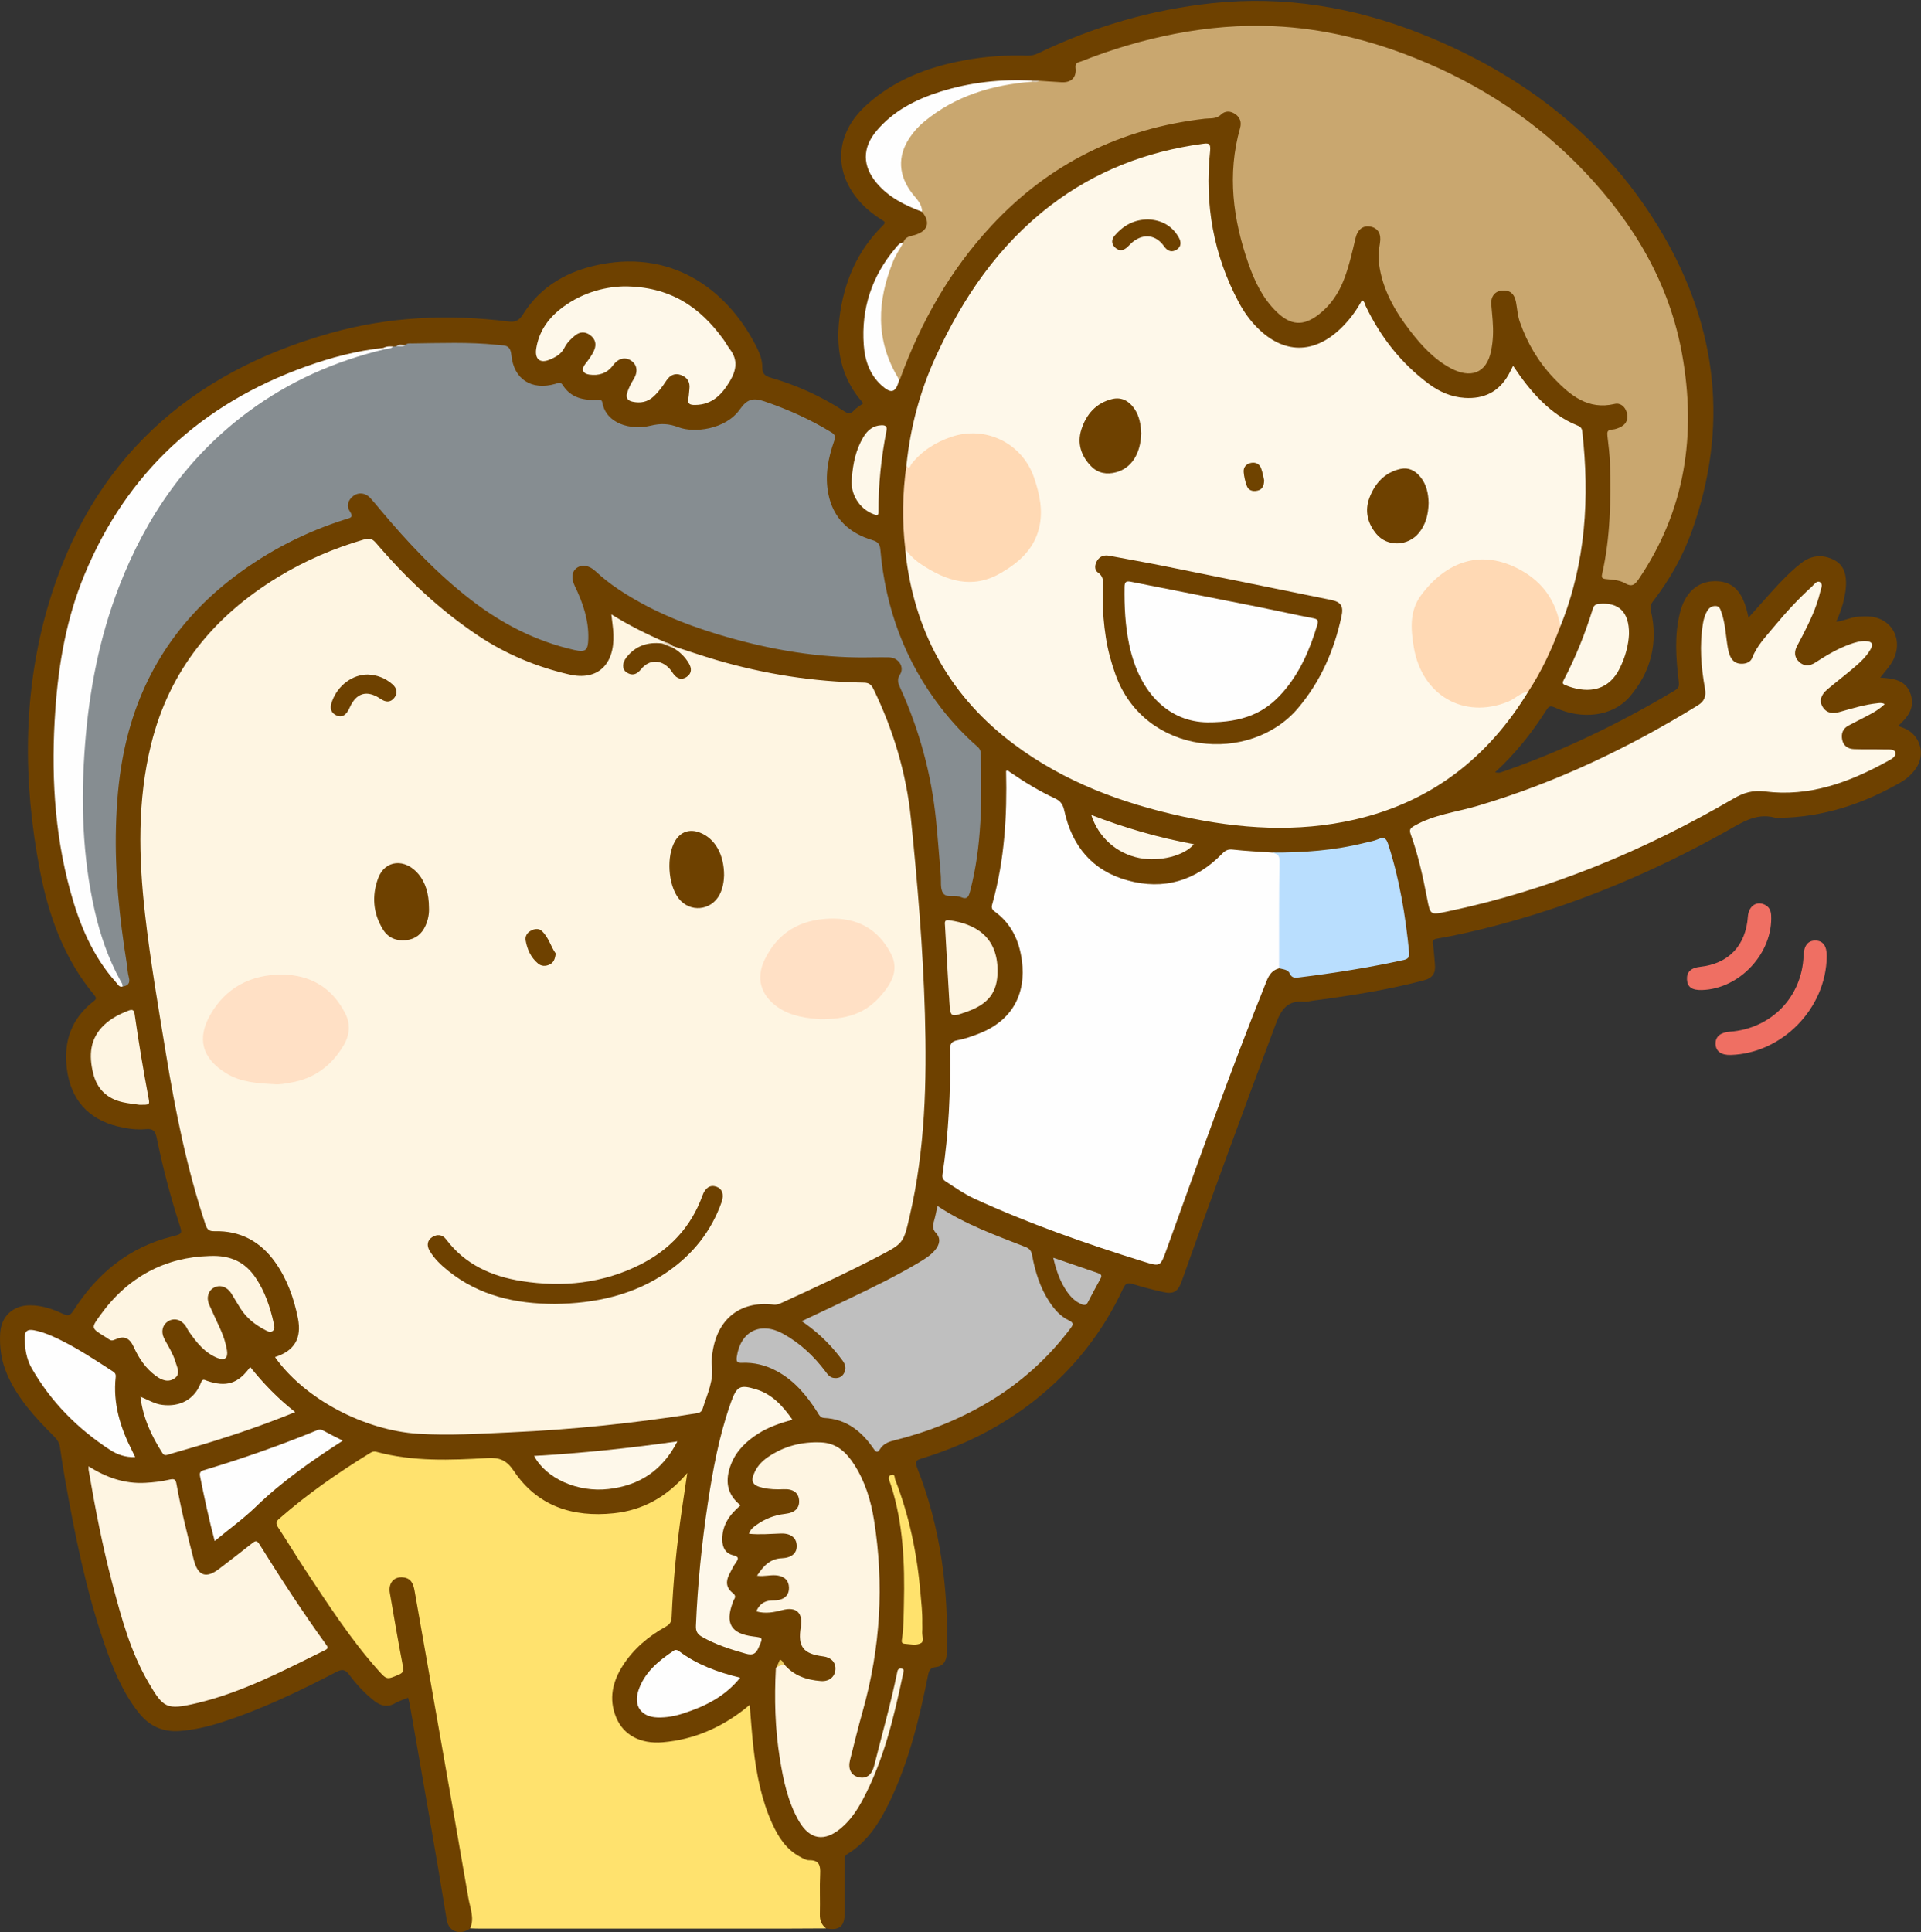
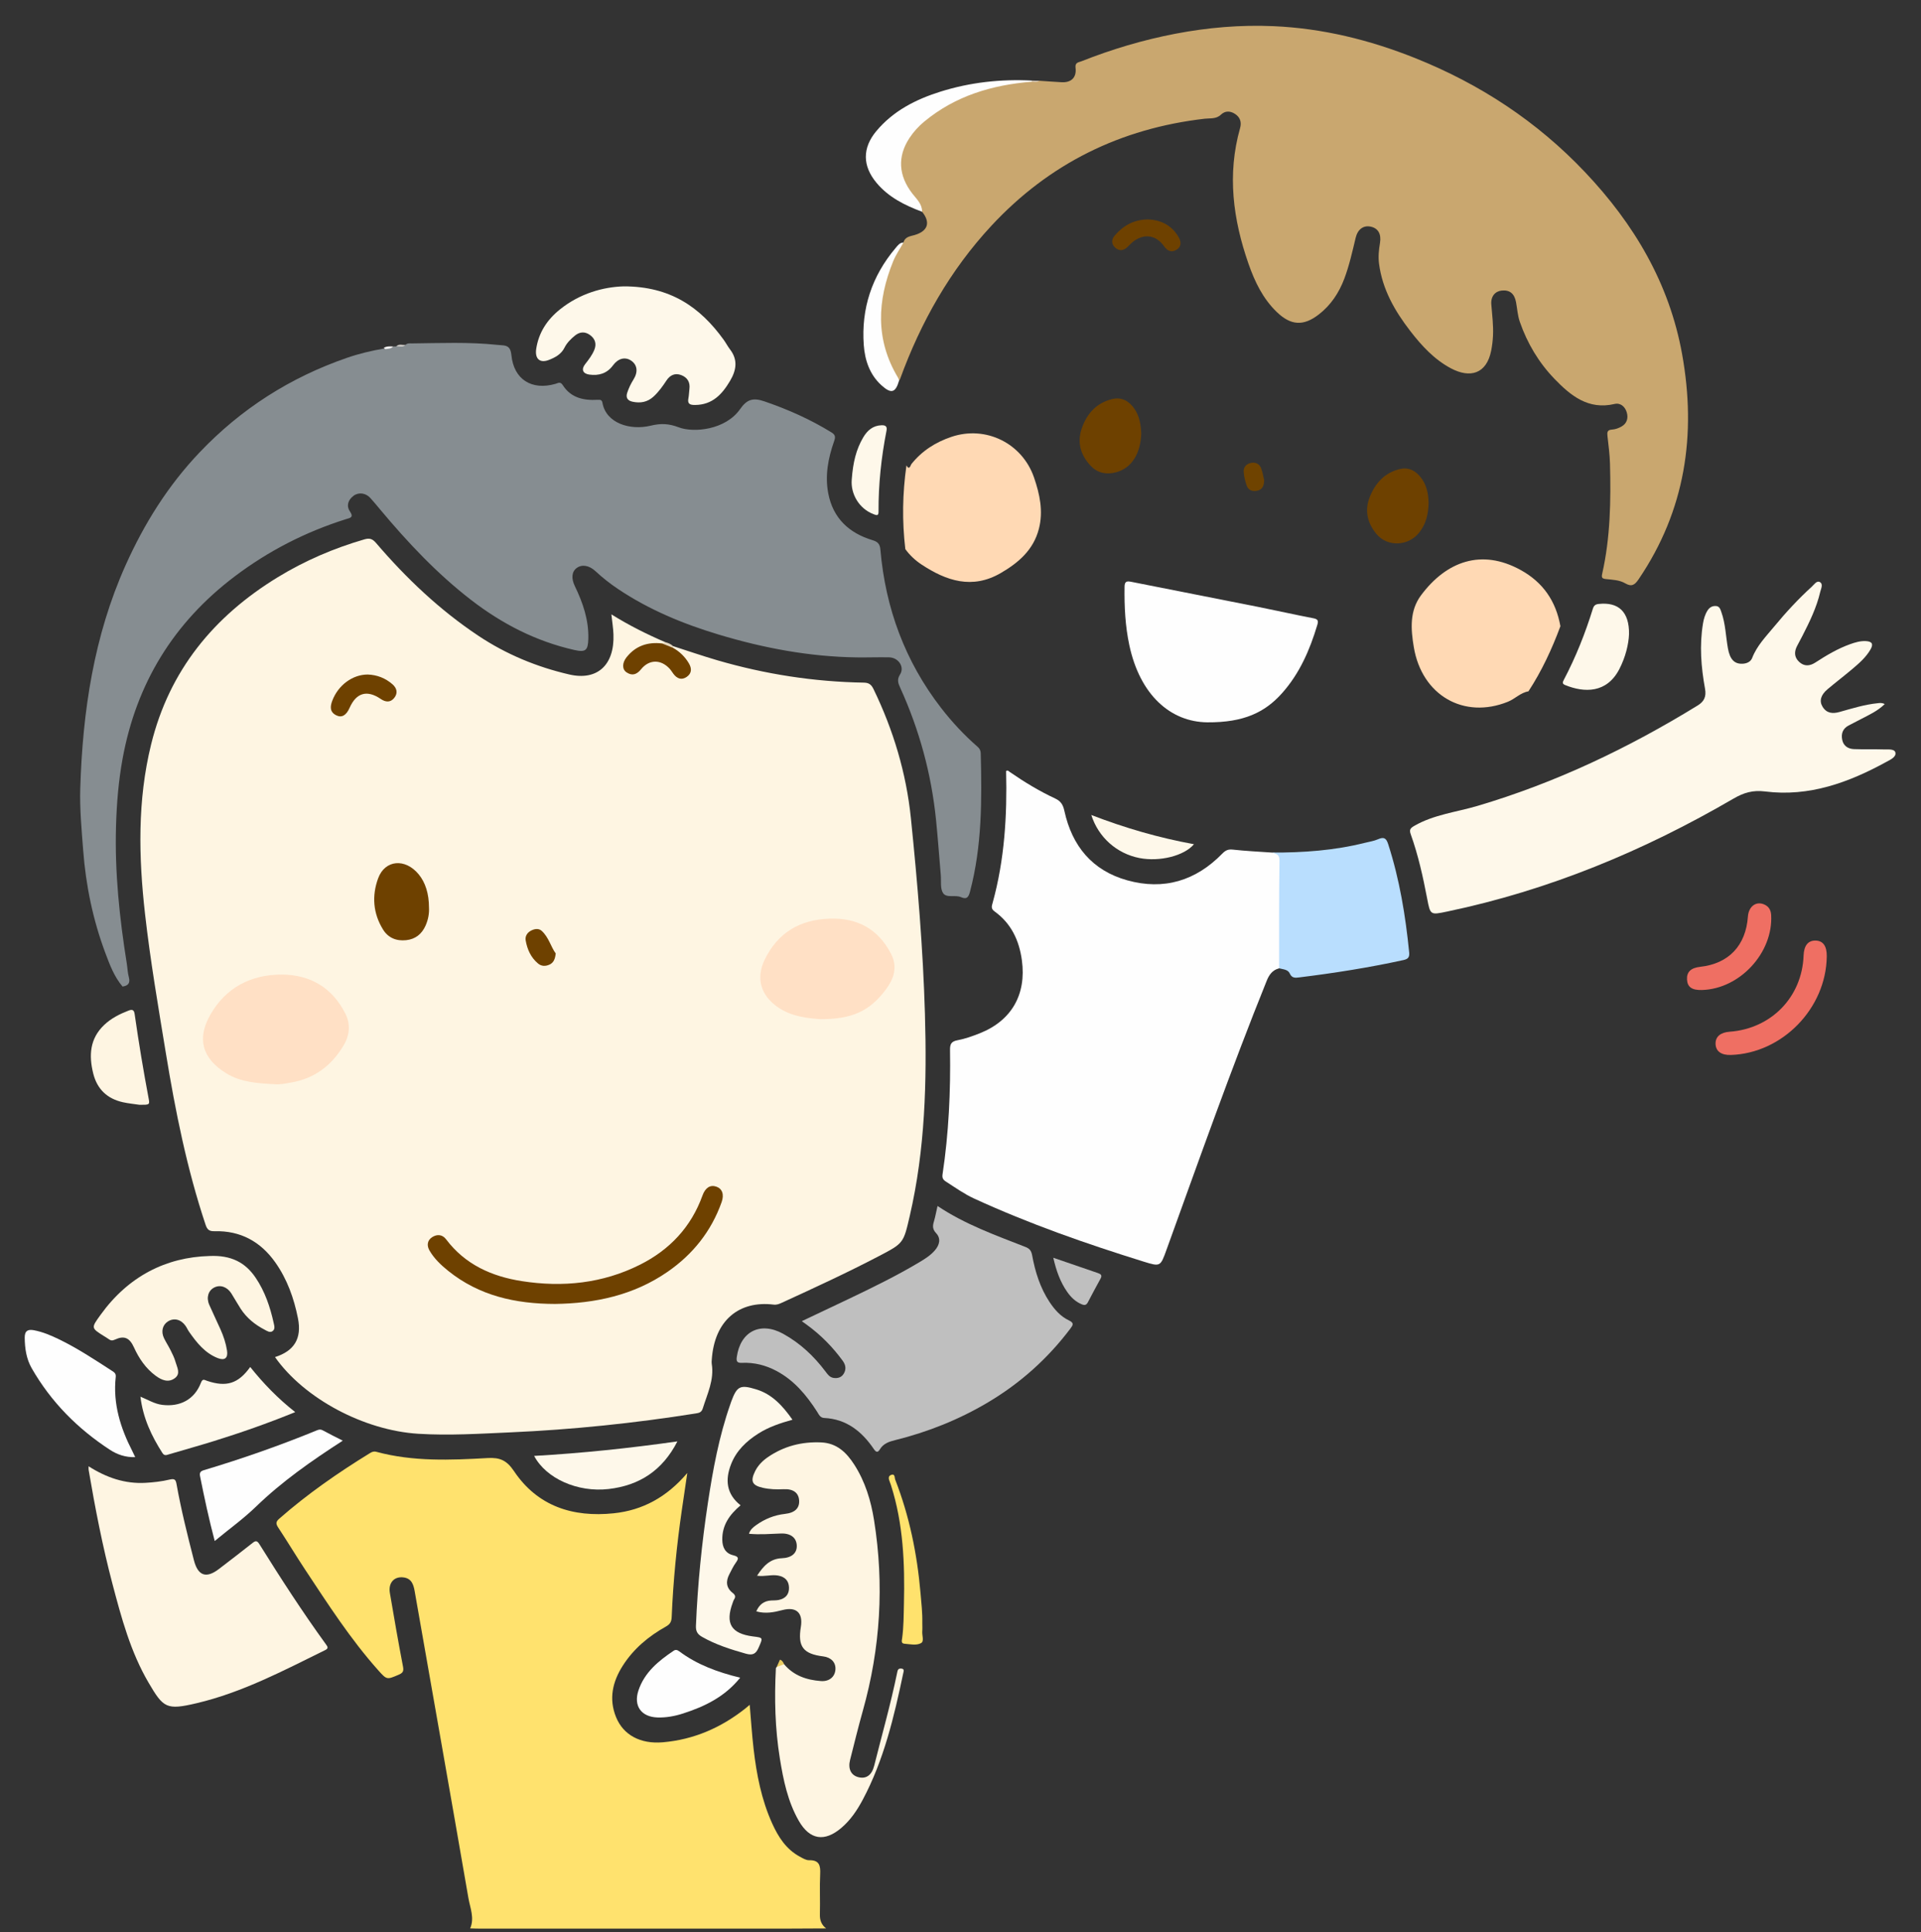
<svg xmlns="http://www.w3.org/2000/svg" version="1.1" viewBox="0 0 807.3 811.85">
  <rect x="0" y="0" width="807.3" height="811.85" fill="#333333" stroke="none" />
  <defs>
    <clipPath id="a">
-       <path d="m-0 0.358h807.25v811.45h-807.25z" />
+       <path d="m-0 0.358v811.45h-807.25z" />
    </clipPath>
  </defs>
  <g clip-path="url(#a)">
    <path d="m197.59 810.31c-3.696 2.794-8.965 1.885-9.849-3.556-4.892-30.089-10.25-60.099-15.46-90.136-0.18-1.033-0.488-2.053-0.775-3.237-1.951 0.813-3.839 1.372-5.501 2.334-3.214 1.846-5.977 1.098-8.678-0.994-4.054-3.146-7.495-6.916-10.538-10.986-1.68-2.248-2.922-2.489-5.427-1.189-15.525 8.066-31.274 15.665-47.976 21.06-5.875 1.898-11.836 3.334-18.041 3.757-7.213 0.488-12.759-2.204-17.184-7.852-6.855-8.749-10.873-18.876-14.415-29.204-7.592-22.146-12.192-45.023-16.278-68.014-0.832-4.681-1.592-9.377-2.246-14.086-0.268-1.926-1.132-3.26-2.505-4.635-7.735-7.745-15.209-15.727-19.672-25.955-2.423-5.551-3.339-11.386-2.964-17.424 0.442-7.11 5.378-11.694 12.552-11.698 4.873-3e-3 9.403 1.489 13.707 3.524 2.196 1.039 3.16 0.842 4.515-1.281 9.912-15.53 23.235-26.621 41.448-31.171 4.392-1.098 4.372-1.13 3.012-5.347-3.816-11.83-6.935-23.851-9.444-36.018-0.569-2.758-1.386-4.058-4.493-3.768-3.987 0.373-7.986-0.165-11.903-1.131-12.511-3.085-19.769-11.395-21.377-24.225-1.432-11.428 1.873-20.921 11.009-28.165 0.992-0.787 1.82-1.24 0.589-2.713-12.771-15.288-19.289-33.412-22.954-52.611-7.099-37.189-7.208-74.497 3.424-110.91 17.698-60.612 58.817-98.009 119.08-114.82 24.35-6.79 49.257-7.961 74.325-4.773 3.097 0.394 4.6-0.397 6.3-3.101 7.476-11.888 18.864-18.178 32.298-20.84 31.99-6.339 54.668 12.097 66.101 35.311 1.204 2.443 2.094 5.088 2.089 7.77-8e-3 2.721 0.934 3.715 3.571 4.485 10.932 3.192 21.266 7.826 30.816 14.084 1.558 1.02 2.652 1.342 4.075-0.256 1.095-1.229 2.636-2.06 3.979-3.068-1.072-1.342-2.221-2.629-3.204-4.034-6.697-9.569-8.2-20.358-6.849-31.601 1.804-15.007 7.369-28.392 18.346-39.141 1.342-1.314 0.524-1.674-0.473-2.291-3.142-1.945-6.054-4.205-8.58-6.898-12-12.794-11.273-29.032 1.719-41.024 11.782-10.873 26.06-16.281 41.514-19.159 8.76-1.631 17.601-2.219 26.498-1.946 1.669 0.051 3.13-0.319 4.643-1.05 23.177-11.194 47.545-18.293 73.153-21.006 30.439-3.226 59.746 1.734 87.994 13.004 42.976 17.146 78.098 44.248 101.5 84.58 22.744 39.183 27.385 80.753 12.077 123.91-3.854 10.861-9.49 20.832-16.536 29.968-0.942 1.225-1.163 2.24-0.806 3.81 3.114 13.583 0 25.868-9.009 36.279-7.065 8.162-19.916 9.694-31.252 4.461-1.891-0.871-2.587-0.68-3.673 1.042-6.083 9.624-13.17 18.446-21.543 26.15 1.708 0.245 1.716 0.271 3.069-0.199 25.404-8.813 49.473-20.449 72.529-34.245 1.586-0.948 1.794-1.869 1.586-3.62-1.144-9.694-1.918-19.435 0.513-29.047 2.08-8.254 7.202-12.908 14.021-13.188 5.941-0.243 9.899 2.128 12.408 7.52 1.079 2.325 1.781 4.795 2.379 7.793 3.354-3.767 6.396-7.227 9.49-10.641 3.998-4.416 8.067-8.773 12.805-12.416 4.167-3.201 8.808-3.583 13.436-1.32 4.504 2.202 5.447 6.431 5.219 11.005-0.091 1.718-0.396 3.437-0.741 5.126-0.689 3.37-1.807 6.609-3.386 9.957 3.399-0.341 6.298-2.003 9.548-2.16 2.282-0.11 4.557-0.256 6.78 0.294 7.845 1.945 11.394 9.829 7.923 17.398-1.326 2.891-3.555 5.122-5.713 7.958 5.505 0.336 10.718 0.901 12.759 6.904 1.963 5.784-1.196 9.705-5.232 13.392 1.053 0.398 1.833 0.667 2.593 0.987 6.806 2.862 9.061 11.055 4.719 17.091-1.677 2.324-3.789 4.202-6.24 5.612-15.801 9.12-32.669 14.672-51.07 14.928-0.546 8e-3 -1.118 0.101-1.619-0.039-6.422-1.791-11.635 0.564-17.212 3.75-35.75 20.421-73.515 35.872-113.79 44.854-3.691 0.823-7.406 1.562-11.138 2.172-1.529 0.25-1.975 0.75-1.745 2.32 0.407 2.779 0.54 5.597 0.814 8.396 0.38 3.873-0.935 5.856-4.771 6.859-15.301 4.002-30.885 6.469-46.548 8.499-1.18 0.152-2.381 0.591-3.528 0.473-7.042-0.722-9.701 3.103-12.026 9.313-13.439 35.888-26.652 71.855-39.477 107.97-1.625 4.574-3.395 5.714-8.052 4.653-4.209-0.958-8.407-2.017-12.521-3.316-2.172-0.686-3.095-0.311-4.094 1.838-8.58 18.463-20.876 34.057-36.805 46.739-14.292 11.379-30.366 19.374-47.793 24.693-2.158 0.658-3.078 1.106-2.017 3.787 9.954 25.131 13.318 51.355 12.499 78.227-0.095 3.113-1.527 5.304-4.665 5.674-2.392 0.273-2.821 1.527-3.232 3.562-3.641 18.031-7.93 35.886-15.929 52.598-4.243 8.859-9.3 17.147-18.003 22.431-1.413 0.858-1.041 2.003-1.046 3.107-0.035 7.144-6e-3 14.294-0.022 21.444-0.013 5.856-2.118 7.637-7.815 6.663-2.934-0.722-3.42-2.997-3.445-5.513-0.06-6.064-0.04-12.128-9e-3 -18.193 0.011-1.963-0.517-3.335-2.658-3.783-7.76-1.644-12.581-6.825-16.045-13.546-4.671-9.074-6.925-18.876-8.531-28.847-1.15-7.144-1.769-14.345-2.159-21.6-1.248-0.156-1.823 0.774-2.555 1.307-10.116 7.358-21.284 12.298-33.825 12.915-17.259 0.839-24.384-12.512-20.264-26.662 2.241-7.703 7.642-13.215 13.598-18.213 2.407-2.016 5.081-3.686 7.733-5.37 1.499-0.948 2.234-2.164 2.31-3.984 0.793-18.941 3.131-37.719 6.084-56.711-8.17 8.214-17.71 13.394-29.066 14.618-18.332 1.975-33.6-3.454-44.063-19.375-1.769-2.692-3.684-3.702-6.857-3.722-6.287-0.039-12.533 0.572-18.802 0.717-9.563 0.221-19.025-0.745-28.347-2.879-2.389-0.546-4.356-0.229-6.442 1.093-11.538 7.31-22.737 15.073-33.171 23.912-3.715 3.147-3.849 3.369-1.331 7.423 11.374 18.31 23.222 36.296 36.609 53.228 1.552 1.963 3.392 3.64 5.078 5.466 1.651 1.794 3.377 1.456 5.308 0.605 2.047-0.897 2.154-2.496 1.82-4.323-1.688-9.269-3.296-18.55-5.001-27.813-0.295-1.599-0.575-3.192-0.039-4.81 0.837-2.529 2.485-4.01 5.194-4.167 2.767-0.162 4.852 0.859 5.956 3.53 0.583 1.41 0.892 2.892 1.162 4.387 5.005 27.593 9.92 55.198 14.711 82.823 2.978 17.174 5.971 34.346 8.775 51.552 0.345 2.119 0.907 4.349-1.32 5.922" fill="#6E4100" />
  </g>
  <path d="m197.59 810.31c1.892-4.355-0.019-8.567-0.738-12.72-7.439-43.037-15.047-86.041-22.602-129.06-0.495-2.814-1.358-5.317-4.731-5.713-3.908-0.468-6.395 2.301-5.673 6.558 1.754 10.335 3.549 20.67 5.525 30.966 0.378 1.97-0.149 2.652-1.803 3.361-4.944 2.112-4.976 2.229-8.602-1.84-11.644-13.045-21.08-27.716-30.693-42.243-3.88-5.863-7.494-11.9-11.367-17.766-1.044-1.581-1.014-2.427 0.461-3.719 11.844-10.377 24.712-19.321 38.108-27.542 0.833-0.511 1.588-0.843 2.704-0.541 15.392 4.16 31.1 3.499 46.759 2.618 5.097-0.287 7.986 0.908 11.06 5.49 9.917 14.785 24.764 19.504 41.899 17.723 12.229-1.271 22.384-6.851 30.936-16.934-0.854 5.791-1.592 10.725-2.308 15.663-2.16 14.89-3.627 29.85-4.251 44.885-0.084 2.008-0.725 3.029-2.445 3.991-7.277 4.069-13.569 9.321-18.098 16.412-4.293 6.721-5.961 13.923-2.85 21.606 3.069 7.579 10.269 11.401 19.645 10.602 12.998-1.112 24.429-6.097 34.604-14.131 0.58-0.455 1.134-0.949 1.928-1.612 0.549 6.337 0.933 12.428 1.632 18.479 1.243 10.771 3.304 21.379 7.806 31.344 2.576 5.7 5.876 10.874 11.604 13.968 1.226 0.663 2.601 1.527 3.892 1.501 4.349-0.091 4.862 2.249 4.684 5.87-0.276 5.616 0.033 11.264-0.121 16.887-0.069 2.509 0.691 4.413 2.628 5.908-5.841 0.033-11.68 0.085-17.519 0.085-42.62 6e-3 -85.24 6e-3 -127.86 0-1.404 0-2.809-0.059-4.214-0.098" fill="#FFE26E" />
  <path d="m767.7 401.86c-0.26 21.85-18.661 40.743-40.332 41.43-4.037 0.127-6.344-1.569-6.403-4.713-0.058-2.963 2.061-4.771 5.928-5.052 17.498-1.274 30.427-14.59 31.064-31.982 0.149-4.158 1.833-6.321 4.914-6.316 3.243 4e-3 4.888 2.262 4.829 6.633" fill="#EF6F63" />
  <path d="m715.22 416c-4.166 0.11-6.071-1.222-6.253-4.373-0.188-3.195 1.612-4.941 5.525-5.37 11.986-1.313 19.201-8.915 20.072-21.153 0.286-3.989 3.133-6.357 6.383-5.235 2.165 0.747 3.257 2.288 3.387 4.635 0.877 15.847-13.176 31.071-29.114 31.496" fill="#EF6F63" />
  <path d="m282.88 271.51c6.157 1.978 12.274 4.095 18.478 5.907 20.143 5.882 40.72 9.079 61.704 9.423 2.289 0.038 3.205 1.006 4.072 2.796 8.316 17.188 13.745 35.279 15.677 54.231 2.788 27.33 5.101 54.72 5.894 82.194 0.823 28.499 0.106 56.913-6.384 84.888-2.644 11.399-2.544 11.419-12.926 16.849-13.406 7.012-27.14 13.34-40.888 19.639-1.077 0.494-2.1 0.915-3.389 0.758-14.442-1.762-24.915 6.519-26.005 23.242-0.035 0.54-0.091 1.096-6e-3 1.623 1.1 6.74-1.867 12.633-3.771 18.771-0.513 1.655-1.57 1.877-2.847 2.08-25.882 4.117-51.911 6.816-78.093 7.968-12.851 0.566-25.695 1.387-38.578 0.592-22.841-1.409-47.964-14.774-60.25-32.224 8.137-2.582 11.325-7.862 9.648-16.292-1.681-8.45-4.547-16.476-9.565-23.556-6.182-8.724-14.631-13.313-25.429-13.044-2.201 0.055-3.106-0.55-3.822-2.694-7.833-23.456-12.675-47.604-16.663-71.935-3.2-19.526-6.569-39.035-8.791-58.705-2.697-23.876-3.236-47.705 2.574-71.282 7.649-31.044 26.321-53.766 53.224-70.198 11.403-6.965 23.583-12.182 36.43-15.91 2.304-0.669 3.472-0.092 4.903 1.58 12.654 14.787 26.692 28.1 42.921 38.916 11.698 7.795 24.528 13.118 38.246 16.291 11.658 2.696 19.036-3.861 18.562-16.84-0.097-2.678-0.545-5.344-0.876-8.427 7.384 4.616 14.891 8.356 22.608 11.679 0.061 0.907-0.654 0.989-1.257 1.193-3.677 0.063-7.34 0.161-10.599 2.258-1.845 1.187-3.559 2.514-4.387 4.602-0.586 1.477-0.628 3.078 0.919 4.048 1.48 0.928 2.828 0.427 4.076-0.747 5.77-5.424 9.669-5.2 14.92 0.784 1.341 1.529 2.79 3.009 4.924 1.413 2.119-1.583 1.146-3.389 0.085-5.137-1.425-2.349-3.842-3.752-5.532-5.848-0.068-0.325-2e-3 -0.62 0.193-0.886" fill="#FEF5E2" />
-   <path d="m642.33 290.5c-16.99 27.93-40.9 46.528-73.032 53.893-24.219 5.552-48.375 3.908-72.395-1.32-25.583-5.567-49.761-14.585-70.924-30.444-25.912-19.417-40.754-45.359-45.066-77.391-0.201-1.493-0.306-3-0.455-4.501 1.564-0.039 2.091 1.37 3.014 2.198 7.233 6.496 15.329 10.837 25.395 10.569 3.098-0.081 5.974-0.741 8.738-2.136 4.477-2.261 8.651-4.938 12.095-8.617 6.08-6.494 7.772-14.145 6.338-22.829-1.986-12.035-7.121-21.609-19.406-25.664-9.919-3.274-18.743-0.291-26.859 5.542-2.371 1.705-4.547 3.64-6.4 5.95-0.514 0.639-1.865 2.739-2.438-0.182 1.626-15.928 5.666-31.178 12.364-45.762 11.357-24.726 26.3-46.683 48.14-63.423 18.894-14.481 40.324-22.73 63.812-25.925 2.429-0.331 3.673-0.499 3.305 3.021-2.334 22.383 1.397 43.713 12.101 63.659 2.052 3.826 4.554 7.351 7.618 10.452 11.034 11.173 23.811 11.335 35.156 0.451 3.619-3.473 6.575-7.448 8.934-11.856 1.156 0.452 1.172 1.577 1.572 2.412 6.237 13.001 14.876 24.054 26.485 32.691 4.504 3.351 9.449 5.548 15.177 5.906 8.144 0.51 14.282-2.581 18.343-9.687 0.634-1.11 1.167-2.278 1.943-3.805 3.726 5.574 7.572 10.689 12.219 15.164 4.254 4.098 8.928 7.52 14.414 9.753 1.248 0.508 2.249 0.929 2.431 2.566 3.133 27.905 1.514 55.272-9.055 81.652-0.039 0.101-0.091 0.197-0.136 0.295-1.606-0.343-1.398-1.808-1.593-2.851-2.84-15.194-20.008-26.048-35.024-24.065-5.981 0.789-10.754 4.241-15.408 7.871-13.292 10.363-10.743 28.417-4.663 39.027 7.583 13.233 23.101 17.126 36.903 9.642 1.523-0.825 2.93-1.858 4.493-2.595 0.555-0.262 1.543-1.318 1.864 0.339" fill="#FEF8EA" />
  <path d="m170.43 144.9c0.79-0.796 1.813-0.587 2.761-0.598 11.899-0.127 23.805-0.645 35.68 0.598 0.646 0.068 1.292 0.137 1.94 0.165 2.68 0.115 3.797 1.035 4.108 4.17 1.015 10.235 8.545 14.916 18.497 12.065 1.043-0.299 2.064-1.086 3.049 0.475 3.427 5.426 8.822 6.566 14.702 6.217 1.25-0.074 1.803 0.095 2.018 1.297 1.54 8.613 11.669 11.645 20.211 9.588 4.298-1.035 7.617-0.935 11.854 0.685 6.208 2.374 19.635 1.132 25.766-7.645 2.915-4.172 5.485-4.894 10.261-3.255 9.883 3.392 19.3 7.571 28.182 13.052 1.757 1.085 1.63 2.104 1.059 3.724-2.505 7.114-3.886 14.437-2.432 21.938 2.013 10.387 8.707 16.623 18.59 19.602 2.173 0.655 3.098 1.569 3.304 3.943 2.133 24.611 10.334 46.934 25.514 66.556 4.58 5.921 9.672 11.375 15.313 16.296 0.909 0.792 1.311 1.586 1.342 2.759 0.511 19.488 0.548 38.933-4.473 58-0.579 2.198-1.206 3.611-3.837 2.447-2.44-1.08-6.052 0.492-7.508-1.691-1.267-1.902-0.746-5.011-0.97-7.591-0.672-7.746-1.217-15.505-2.002-23.239-1.957-19.294-7.003-37.772-15.028-55.425-0.877-1.93-1.493-3.427-0.091-5.62 2.014-3.144-0.658-7.122-4.598-7.202-4.544-0.093-9.094 0.088-13.639 0.024-19.806-0.279-39.065-3.898-57.98-9.59-14.985-4.509-29.326-10.44-42.381-19.203-3.327-2.234-6.467-4.711-9.403-7.444-2.625-2.445-5.675-2.954-7.872-1.337-2.114 1.555-2.366 4.369-0.782 7.646 3.37 6.976 5.855 14.191 5.656 22.081-0.124 4.939-1.139 5.806-5.901 4.728-16.095-3.646-30.365-10.975-43.404-21.047-14.308-11.051-26.557-24.096-38.101-37.888-1.388-1.659-2.76-3.334-4.212-4.937-1.902-2.096-4.873-2.538-7.05-0.915-2.284 1.703-3.118 4.2-1.52 6.565 1.771 2.62-0.031 2.74-1.66 3.254-16.975 5.348-32.594 13.34-46.79 24.079-25.655 19.406-41.316 44.975-47.092 76.596-1.712 9.366-2.481 18.811-2.757 28.346-0.563 19.411 1.468 38.578 4.523 57.685 0.307 1.919 0.359 3.9 0.868 5.76 0.685 2.505-0.322 3.586-2.637 3.935-3.503-4.123-5.369-9.12-7.221-14.063-5.233-13.974-8.224-28.447-9.343-43.331-0.649-8.625-1.482-17.245-1.215-25.9 1.001-32.367 5.699-64.015 19.09-93.846 7.805-17.388 17.767-33.34 31.01-47.27 17.449-18.355 38.079-31.512 61.925-39.764 5.107-1.767 10.365-3.012 15.689-3.94 1.212-0.449 2.555-0.326 3.753-0.846 0.448-0.019 0.896-0.036 1.343-0.054 1.203-0.786 2.696 0.198 3.891-0.635" fill="#868D91" />
  <path d="m436.79 33.937c3.116 0.208 6.232 0.451 9.351 0.614 4.071 0.214 6.368-2.001 5.855-6.092-0.284-2.26 1.312-2.246 2.444-2.694 12.788-5.069 25.913-8.978 39.442-11.577 13.658-2.624 27.42-3.798 41.297-3.194 20.618 0.899 40.4 5.768 59.499 13.397 27.208 10.868 51.23 26.615 71.409 47.925 20.586 21.729 35.445 46.664 40.814 76.486 6.09 33.816 1.365 65.65-18.259 94.581-1.573 2.322-2.886 3.352-5.635 1.735-2.451-1.443-5.395-1.497-8.177-1.804-1.638-0.18-1.859-0.696-1.502-2.258 3.432-15.212 3.673-30.668 3.27-46.152-0.098-3.878-0.624-7.75-1.053-11.612-0.175-1.602-0.162-2.673 1.943-2.786 1.352-0.072 2.776-0.611 3.965-1.291 2.275-1.296 2.893-3.51 2.204-5.896-0.709-2.445-2.659-4.153-5.115-3.576-11.064 2.599-18.487-3.496-25.292-10.563-6.588-6.843-11.409-14.914-14.547-23.957-0.938-2.702-1.076-5.503-1.591-8.255-0.67-3.584-2.629-5.223-6.006-4.878-2.787 0.284-4.639 2.451-4.383 5.779 0.34 4.418 0.93 8.807 0.707 13.261-0.103 2.062-0.344 4.084-0.737 6.107-1.934 9.944-8.909 11.81-16.975 7.52-6.998-3.722-12.316-9.533-17.095-15.724-6.47-8.382-11.666-17.409-13.083-28.206-0.39-2.972-0.083-5.815 0.393-8.692 0.63-3.809-0.76-6.264-3.969-6.915-2.966-0.602-5.382 1.096-6.244 4.682-1.391 5.78-2.662 11.588-4.763 17.166-2.257 5.993-5.681 11.18-10.803 15.119-6.43 4.945-11.708 4.596-17.608-1.102-5.846-5.645-9.258-12.782-11.872-20.266-6.505-18.628-9.017-37.566-3.536-56.969 0.693-2.455 0.081-4.529-2.082-5.959-2.023-1.337-4.192-1.41-5.973 0.3-1.987 1.907-4.502 1.431-6.741 1.688-35.384 4.066-65.418 18.845-89.675 44.946-17.4 18.722-29.734 40.569-38.446 64.523-0.07 0.193-0.242 0.348-0.366 0.52-1.996-1.009-2.724-3.039-3.599-4.829-2.82-5.772-4.42-11.847-4.612-18.345-0.265-8.949 0.539-17.657 4.278-25.92 1.474-3.259 3.174-6.363 5.774-8.885 0.612-2.463 2.893-2.602 4.702-3.136 5.548-1.637 6.765-5.279 3.107-9.771-1.8-2.824-3.725-5.566-5.597-8.339-7.131-10.56-5.227-20.27 4.77-29.09 13.203-11.646 29.03-17.249 46.693-17.458 1.138-0.067 2.29 0.155 3.419-0.158" fill="#C9A76F" />
  <path d="m537.55 406.88c-2.751 0.721-4.16 2.622-5.202 5.206-15.063 37.33-28.455 75.282-42.142 113.12-2.533 7.003-2.543 7.116-9.577 4.928-24.227-7.534-48.151-15.898-71.238-26.503-4.24-1.948-8.021-4.666-11.926-7.178-1.129-0.727-1.583-1.518-1.371-2.924 2.632-17.372 3.418-34.865 3.156-52.409-0.037-2.524 0.639-3.545 3.207-4.028 3.156-0.594 6.251-1.703 9.253-2.893 13.429-5.321 19.68-16.348 17.742-30.669-1.141-8.43-4.512-15.532-11.517-20.583-1.574-1.135-1.154-2.213-0.765-3.623 4.999-18.107 6.111-36.614 5.643-55.326 0.671-0.537 1.14 0.108 1.625 0.442 6.057 4.178 12.345 7.987 19.007 11.092 2.455 1.145 3.317 2.715 3.872 5.25 3.217 14.694 11.695 25.023 26.388 29.118 15.381 4.287 28.825 0.218 39.961-11.212 1.315-1.349 2.438-1.911 4.42-1.689 5.472 0.611 10.986 0.856 16.483 1.246 3.793 0.347 4.073 0.564 4.089 4.515 0.057 13.39 0.039 26.781 9e-3 40.172-3e-3 1.411-0.047 2.826-1.117 3.944" fill="#FEFEFE" />
  <path d="m792.06 295.85c-2.977 2.901-6.416 4.454-9.737 6.182-1.82 0.948-3.653 1.872-5.467 2.835-2.463 1.306-3.191 3.473-2.658 6.032 0.539 2.586 2.489 3.788 4.959 3.878 4.108 0.151 8.229 3e-3 12.337 0.128 1.794 0.054 4.602-0.311 5.025 1.241 0.52 1.915-2.054 3.054-3.699 3.955-15.892 8.721-32.558 14.818-51.038 12.473-5.154-0.654-9.009 0.516-13.305 3.019-37.674 21.956-77.519 38.499-120.34 47.446-7.052 1.473-7.047 1.503-8.38-5.476-1.745-9.129-3.746-18.198-6.882-26.964-0.693-1.936-0.241-2.588 1.529-3.603 8.238-4.727 17.606-5.725 26.469-8.345 32.855-9.712 63.463-24.307 92.577-42.212 2.717-1.668 3.692-3.722 3.087-7.04-1.657-9.077-2.385-18.237-0.851-27.438 0.325-1.929 0.858-3.799 1.924-5.463 0.819-1.277 2.008-1.961 3.555-1.846 1.508 0.113 1.833 1.417 2.217 2.489 1.774 4.936 1.865 10.187 2.775 15.285 0.839 4.697 2.763 6.655 6.214 6.475 1.788-0.093 3.367-0.86 3.965-2.396 2.002-5.194 5.824-9.063 9.25-13.21 4.894-5.93 10.107-11.578 15.801-16.758 0.988-0.898 2.093-2.687 3.406-1.953 1.528 0.856 0.462 2.806 0.156 4.143-1.534 6.569-4.472 12.594-7.533 18.558-0.696 1.345-1.398 2.683-2.119 4.013-1.326 2.454-1.339 4.822 0.773 6.804 2.119 1.984 4.466 1.829 6.825 0.299 4.628-3.004 9.354-5.833 14.58-7.704 2.151-0.769 4.335-1.426 6.643-1.306 2.665 0.138 3.282 1.243 1.93 3.564-1.937 3.331-4.829 5.817-7.722 8.257-3.393 2.859-6.922 5.555-10.315 8.413-2.847 2.398-3.556 4.946-2.067 7.362 1.69 2.748 4.192 2.999 7.098 2.188 5.297-1.481 10.562-3.146 16.081-3.693 0.851-0.085 1.703-0.268 2.938 0.368" fill="#FEF8EA" />
  <path d="m336.96 555.15c6.667-3.157 13.096-6.178 19.504-9.241 10.149-4.849 20.263-9.771 29.932-15.545 2.324-1.388 4.627-2.84 6.431-4.904 1.992-2.281 2.741-4.974 0.56-7.31-1.556-1.67-1.456-3.051-0.907-4.899 0.607-2.041 0.981-4.151 1.517-6.5 11.653 7.795 24.429 12.3 36.999 17.238 1.727 0.679 2.416 1.61 2.758 3.465 1.278 6.949 3.352 13.653 7.301 19.627 2.119 3.206 4.656 6.096 8.148 7.739 2.351 1.106 1.709 2.016 0.588 3.501-9.511 12.603-21.058 22.923-34.628 30.975-12.173 7.224-25.183 12.421-38.911 15.826-2.578 0.639-4.995 1.418-6.471 3.872-0.847 1.41-1.546 1.376-2.526-0.068-5.026-7.406-11.473-12.639-20.874-13.1-1.742-0.085-2.254-1.483-2.999-2.64-4.44-6.905-9.585-13.11-16.978-17.074-4.578-2.455-9.471-3.687-14.666-3.446-1.984 0.091-2.351-0.667-2.099-2.471 1.501-10.75 9.932-14.996 19.454-9.753 7.141 3.932 12.935 9.371 17.808 15.846 0.916 1.218 1.774 2.49 3.456 2.722 1.756 0.241 3.276-0.221 4.222-1.776 1.137-1.871 0.839-3.701-0.431-5.44-4.246-5.816-9.239-10.883-15.073-15.114-0.609-0.442-1.218-0.881-2.115-1.53" fill="#BFBFBF" />
  <path d="m329.51 699.29c4.032 4.823 9.471 6.637 15.479 7.086 3.492 0.26 5.894-1.755 6.105-4.856 0.2-2.957-1.793-5.089-5.141-5.506-8.412-1.039-10.756-4.12-9.397-12.356 0.988-5.98-1.927-8.632-7.726-7.111-3.545 0.93-7.127 1.644-10.994 0.546 1.249-2.879 3.23-4.394 6.216-4.569 1.078-0.059 2.181-0.013 3.228-0.228 2.789-0.585 4.395-2.314 4.301-5.233-0.093-2.885-1.721-4.478-4.567-5.011-2.817-0.527-5.588 0.52-8.855 0.058 2.619-4.003 5.395-7.143 10.409-7.344 4.142-0.163 6.406-2.145 6.278-5.354-0.13-3.243-2.532-5.177-6.643-5.039-4.394 0.149-8.781 0.553-13.449 0.113 0.553-1.77 1.73-2.697 2.916-3.558 3.657-2.65 7.717-4.297 12.234-4.795 4.187-0.463 6.188-2.441 5.924-5.768-0.251-3.147-2.519-4.803-6.55-4.601-2.938 0.149-5.842 0.051-8.715-0.595-4.492-1.01-5.304-2.758-3.24-6.941 1.231-2.496 3.145-4.413 5.394-5.954 6.743-4.622 14.243-6.533 22.393-6.174 6.586 0.29 10.64 4.256 13.916 9.358 4.578 7.134 6.991 15.108 8.305 23.366 4.296 26.992 2.691 53.661-4.71 79.992-1.929 6.865-3.623 13.794-5.375 20.709-0.945 3.725 0.402 6.448 3.46 7.235 3.296 0.858 5.678-0.826 6.676-4.81 3.256-12.993 6.937-25.883 9.633-39.019 0.216-1.053 0.339-1.899 1.701-1.808 1.496 0.105 1.039 1.157 0.884 1.899-3.854 18.317-8.126 36.51-17.027 53.208-2.349 4.407-5.123 8.555-8.973 11.831-7.086 6.038-13.31 5.07-17.907-2.958-4.642-8.112-6.491-17.128-7.961-26.227-2.028-12.552-2.327-25.188-1.666-37.863 9e-3 -0.182 0.215-0.351 0.328-0.527 0.873-0.831 1.552-2.164 3.116-1.196" fill="#FEF5E2" />
  <path d="m37.237 616.13c7.462 4.767 15.25 7.426 23.849 6.957 3.441-0.187 6.92-0.582 10.26-1.388 2.208-0.532 2.541 0.246 2.861 2.023 1.926 10.743 4.567 21.326 7.286 31.887 1.689 6.565 5.161 7.774 10.493 3.693 4.725-3.614 9.445-7.235 14.108-10.925 1.274-1.008 1.931-1.107 2.906 0.456 8.928 14.303 18.08 28.46 27.98 42.117 0.719 0.988 1.187 1.677-0.321 2.418-17.527 8.619-34.855 17.797-54.036 22.314-12.695 2.99-13.956 2.003-20.196-8.645-7.556-12.889-11.407-27.235-15.178-41.541-4.159-15.779-7.266-31.793-10.005-47.877-0.054-0.312-7e-3 -0.641-7e-3 -1.489" fill="#FEF5E2" />
-   <path d="m161.94 146.71c-20.995 4.928-40.334 13.496-57.687 26.375-25.521 18.94-42.809 43.957-54.191 73.364-8.307 21.46-12.577 43.752-14.33 66.623-1.794 23.42-1.142 46.677 4.088 69.667 2.335 10.265 5.734 20.157 10.844 29.409 0.411 0.744 0.99 1.449 0.843 2.398-1.401 0.377-1.872-0.809-2.557-1.568-10.037-11.119-15.564-24.55-19.444-38.723-6.815-24.892-8.034-50.297-6.248-75.909 1.359-19.497 4.701-38.604 12.221-56.774 17.822-43.055 49.234-71.764 92.815-87.463 10.678-3.847 21.636-6.748 32.978-7.94 0.685-0.391 0.725 0.016 0.668 0.541" fill="#FEFEFE" />
  <path d="m642.33 290.5c-3.332 0.556-5.61 3.155-8.651 4.38-18.464 7.437-36.123-2.64-39.525-22.944-1.269-7.571-1.837-15.249 3.033-21.792 10.613-14.259 25.388-19.714 41.868-10.632 9.467 5.218 14.831 13.13 16.703 23.619-3.549 9.578-7.827 18.799-13.428 27.369" fill="#FFD9B4" />
  <path d="m380.94 195.57c1.235 2.319 1.781-0.193 2.03-0.506 4.438-5.601 10.192-9.246 16.868-11.499 14.44-4.87 29.775 2.673 34.727 17.126 2.396 6.993 3.938 14.117 2.023 21.541-2.278 8.831-8.551 14.229-16.018 18.561-11.978 6.95-22.866 3.321-33.339-3.614-2.616-1.731-4.908-3.877-6.768-6.44-1.385-11.744-1.202-23.467 0.477-35.169" fill="#FFD9B4" />
  <path d="m537.55 406.88c0.017-15.098-0.079-30.197 0.154-45.292 0.043-2.743-1.52-2.78-3.138-3.34 13.124 0.04 26.145-0.874 38.927-4.073 1.886-0.472 3.862-0.754 5.623-1.521 2.461-1.074 3.43-0.542 4.28 2.093 4.774 14.794 7.268 29.999 8.804 45.412 0.205 2.058-0.447 2.832-2.366 3.252-14.48 3.169-29.099 5.481-43.804 7.289-1.626 0.2-3.089 0.411-3.996-1.619-0.787-1.761-2.838-1.748-4.484-2.201" fill="#B9DEFE" />
  <path d="m262.12 120.33c19.668-0.026 32.185 8.831 42.008 22.447 0.949 1.314 1.696 2.777 2.679 4.061 3.378 4.408 2.63 8.746 0.02 13.169-3.339 5.66-7.424 10.094-14.676 10.163-2.182 0.021-3.329-0.393-2.843-2.85 0.251-1.267 0.255-2.581 0.42-3.867 0.373-2.885-0.882-4.891-3.502-5.861-2.569-0.952-4.655 0.035-6.136 2.279-1.614 2.443-3.297 4.815-5.483 6.806-2.555 2.327-5.525 2.819-8.769 2.126-2.056-0.438-2.956-1.66-2.244-3.798 0.652-1.957 1.531-3.794 2.632-5.543 2.019-3.213 1.593-6.224-1.049-7.966-2.489-1.641-5.414-0.915-7.548 2-2.526 3.449-5.993 4.467-10.004 3.899-2.713-0.383-3.425-2.203-1.736-4.356 1.476-1.88 2.923-3.751 3.849-5.974 1.072-2.576 0.362-4.729-1.792-6.298-2.063-1.503-4.285-1.411-6.286 0.217-1.769 1.439-3.405 3.05-4.436 5.119-1.364 2.74-3.856 4.075-6.467 5.11-3.854 1.529-6.053-0.404-5.408-4.644 1.046-6.87 4.612-12.253 9.963-16.55 8.463-6.797 18.311-9.459 26.808-9.689" fill="#FEF8EA" />
  <path d="m88.077 527.77c9.139-0.415 15.047 2.78 19.321 9.079 3.941 5.808 6.138 12.341 7.632 19.128 0.243 1.101 0.679 2.503-0.447 3.337-1.13 0.837-2.349-0.046-3.329-0.554-4.089-2.119-7.614-4.953-10.14-8.871-1.346-2.085-2.549-4.263-3.869-6.366-1.75-2.789-4.65-3.787-7.177-2.532-2.529 1.255-3.457 4.233-2.13 7.268 1.511 3.458 3.163 6.856 4.708 10.3 1.286 2.868 2.282 5.839 2.763 8.954 0.483 3.127-0.941 4.326-3.949 3.136-5.374-2.127-8.796-6.471-11.985-11.018-0.556-0.793-0.941-1.706-1.492-2.504-1.871-2.707-4.797-3.454-7.322-1.914-2.357 1.437-3.092 4.302-1.716 7.119 0.851 1.742 1.923 3.377 2.784 5.115 0.765 1.543 1.562 3.112 2.013 4.761 0.624 2.286 2.319 4.951-0.231 6.872-2.746 2.069-5.605 0.841-8.069-0.977-4.195-3.092-7.028-7.273-9.161-11.969-1.821-4.011-4.088-5.022-7.933-3.248-1.064 0.491-1.748 0.483-2.604-0.145-0.609-0.446-1.268-0.826-1.909-1.227-5.642-3.531-5.567-3.476-1.552-9.051 11.628-16.146 27.46-24.199 45.794-24.693" fill="#FEF5E2" />
  <path d="m333.03 596.56c-5.232 1.464-10.027 3.078-14.35 5.827-5.04 3.206-9.226 7.183-11.443 12.868-2.566 6.578-2.004 12.526 3.987 17.273-4.569 3.86-7.752 8.264-7.687 14.431 0.035 3.335 1.341 5.776 4.612 6.569 2.538 0.611 2.242 1.495 1.024 3.198-1.062 1.482-1.838 3.172-2.683 4.804-1.534 2.951-1.349 5.648 1.411 7.806 1.021 0.799 1.383 1.56 0.619 2.717-0.292 0.442-0.44 0.981-0.627 1.488-3.19 8.665-0.599 12.922 8.562 14.086 4.379 0.552 4.195 0.474 2.353 4.713-1.176 2.71-2.532 3.334-5.404 2.528-6.357-1.801-12.593-3.764-18.375-7.066-1.963-1.117-2.654-2.404-2.563-4.628 0.707-17.309 2.433-34.526 5.024-51.648 2.119-14.005 4.679-27.924 9.384-41.348 0.143-0.407 0.27-0.819 0.42-1.222 2.416-6.511 3.718-7.22 10.502-5.148 6.664 2.036 11.093 6.861 15.234 12.752" fill="#FEF8EA" />
  <path d="m124.06 593.36c-11.638 4.75-22.923 8.685-34.343 12.232-6.184 1.92-12.428 3.651-18.638 5.488-1.048 0.31-1.977 0.787-2.812-0.515-4.587-7.157-8.166-14.689-9.249-23.687 3.245 1.327 5.922 3.036 9.139 3.439 7.526 0.944 13.59-2.269 16.276-9.264 0.73-1.901 1.436-1.214 2.573-0.83 8.151 2.756 13.155 1.173 18.144-5.82 5.504 6.872 11.539 13.16 18.91 18.957" fill="#FEF8EA" />
  <path d="m56.826 612.28c-4.058 0.15-7.564-1.084-10.594-3.058-13.61-8.866-24.809-20.148-32.912-34.299-2.231-3.895-2.889-8.302-2.934-12.828-0.03-2.957 1.41-3.597 3.852-3.137 3.743 0.707 7.222 2.194 10.628 3.849 7.799 3.788 15.007 8.572 22.268 13.265 0.911 0.589 1.666 1.088 1.508 2.52-1.232 11.17 1.948 21.385 6.972 31.174 0.385 0.75 0.734 1.519 1.212 2.514" fill="#FEFEFE" />
  <path d="m144.05 605.36c-13.078 8.443-25.51 17.123-36.419 27.68-5.388 5.214-11.399 9.502-17.396 14.488-2.463-9.3-4.36-18.233-6.153-27.192-0.287-1.43 0.073-2.119 1.552-2.561 16.151-4.826 32.042-10.4 47.641-16.792 0.877-0.359 1.52-0.425 2.396 0.057 2.64 1.454 5.354 2.774 8.379 4.32" fill="#FEFEFE" />
  <path d="m433.57 34.338c-16.616 1.347-32.038 5.91-45.139 16.74-2.435 2.013-4.528 4.323-6.263 6.964-5.091 7.752-4.6 15.829 1.328 23.4 1.768 2.259 4.056 4.296 4.012 7.54-7.247-2.701-14.075-6.077-19.16-12.166-5.913-7.079-6.012-14.61-0.07-21.733 7.099-8.509 16.618-13.332 26.931-16.57 12.472-3.917 25.324-5.336 38.392-4.655 0.243 0.123 0.319 0.234 0.23 0.336-0.084 0.095-0.171 0.144-0.261 0.144" fill="#FEFEFE" />
  <path d="m311.06 704.97c-6.49 8.04-14.861 12.076-23.903 15.001-3.506 1.138-7.13 1.82-10.842 1.703-6.827-0.208-10.186-4.868-7.997-11.381 2.552-7.599 8.415-12.376 14.783-16.653 0.851-0.572 1.579-0.338 2.36 0.247 7.477 5.59 16.04 8.742 25.599 11.083" fill="#FEFEFE" />
  <path d="m224.47 611.77c20.146-1.15 39.873-3.216 60.208-6.099-6.324 12.329-16.048 18.525-28.909 20.014-13.004 1.504-26.266-4.394-31.299-13.915" fill="#FEF8EA" />
  <path d="m58.681 464.24c-2.345-0.353-4.721-0.567-7.031-1.083-6.61-1.474-10.836-5.483-12.48-12.123-1.872-7.563-1.436-14.602 4.612-20.356 2.944-2.8 6.49-4.574 10.247-6.033 1.704-0.662 2.325-0.168 2.565 1.511 1.693 11.859 3.662 23.672 5.877 35.445 0.496 2.632 0.396 2.65-3.79 2.639" fill="#FEF5E2" />
-   <path d="m419.24 407.95c3e-3 8.934-3.736 13.903-12.925 17.175-6.894 2.456-6.936 2.459-7.367-4.671-0.633-10.472-1.197-20.947-1.799-31.421-0.076-1.305-0.425-2.654 1.778-2.344 10.82 1.517 20.305 6.748 20.313 21.261" fill="#FEF5E2" />
  <path d="m684.6 266.47c-0.182 4.343-1.495 9.666-4.043 14.623-5.297 10.323-14.794 10.014-22.769 6.783-1.326-0.538-1.144-1.162-0.598-2.196 5.037-9.571 9.015-19.582 12.213-29.9 0.436-1.402 1.125-1.861 2.47-2.004 8.242-0.878 12.857 3.24 12.727 12.694" fill="#FEF8EA" />
  <path d="m379.7 101.89c-1.466 2.632-3.225 5.145-4.348 7.916-6.717 16.565-7.536 32.945 2.024 48.866 0.219 0.365 0.325 0.797 0.483 1.198-1.513 5.225-3.315 5.784-7.506 1.956-4.901-4.478-6.894-10.51-7.352-16.841-1.111-15.34 3.409-28.993 13.371-40.769 0.873-1.032 1.706-2.29 3.328-2.326" fill="#FEFEFE" />
  <path d="m387.6 681.95c0 1.19 0.08 2.386-0.019 3.569-0.141 1.69 0.872 4.14-0.483 4.901-1.991 1.118-4.629 0.455-6.986 0.279-1.547-0.117-1.108-1.417-0.993-2.262 0.663-4.842 0.645-9.717 0.759-14.586 0.394-16.822-0.256-33.536-5.435-49.752-0.164-0.515-0.342-1.027-0.548-1.527-0.439-1.063-0.749-2.273 0.531-2.793 1.781-0.722 1.484 1.187 1.769 1.915 5.98 15.324 9.227 31.273 10.645 47.62 0.365 4.199 0.851 8.405 0.76 12.636" fill="#FFE26D" />
  <path d="m357.94 201.57c0.511-7.236 1.867-12.748 4.824-17.772 1.723-2.925 4.086-4.998 7.727-5.11 1.624-0.051 2.418 0.475 2.066 2.267-2.208 11.256-3.421 22.613-3.354 34.092 0.011 1.892-0.934 1.449-2.071 1.021-6.116-2.299-9.683-8.541-9.192-14.498" fill="#FEF8EA" />
  <path d="m458.62 342.46c14.26 5.501 28.456 9.593 43.144 12.276-4.1 4.892-14.422 7.458-22.887 5.814-9.501-1.844-17.266-8.666-20.257-18.09" fill="#FEF8EA" />
  <path d="m442.64 528.5c6.578 2.259 12.674 4.364 18.778 6.444 1.209 0.412 1.869 0.923 1.092 2.323-1.828 3.293-3.588 6.624-5.338 9.96-0.63 1.202-1.369 1.345-2.623 0.819-2.598-1.092-4.486-2.942-6.051-5.176-2.94-4.195-4.602-8.916-5.858-14.37" fill="#BFBFBF" />
  <path d="m329.51 699.29c-1.038 0.397-2.077 0.8-3.116 1.196 0.461-1.033 0.921-2.073 1.382-3.107 1.048 0.377 1.373 1.157 1.734 1.911" fill="#EBCD62" />
  <path d="m282.88 271.51-9e-3 0.726c-1.873 0.191-3.624 0.082-4.645-1.855 0.437-0.184 0.875-0.367 1.312-0.551 1.241 0.308 2.404 0.772 3.342 1.68" fill="#E6D8BF" />
  <path d="m161.94 146.71c-0.223-0.18-0.445-0.36-0.668-0.541 1.226-0.743 2.579-0.636 3.923-0.585-0.852 1.048-2.112 0.918-3.255 1.126" fill="#F9F7F6" />
  <path d="m170.43 144.9c-1.131 1.226-2.588 0.459-3.891 0.635 1.135-1.21 2.596-0.414 3.891-0.635" fill="#D4D0CB" />
  <path d="m433.57 34.338c0.037-0.158 0.047-0.318 0.031-0.48 1.064 0.026 2.128 0.052 3.191 0.079-0.997 0.749-2.124 0.463-3.222 0.401" fill="#D4C7B6" />
  <path d="m115.15 455.57c-6.886-0.385-13.8-0.76-19.932-4.484-10.571-6.419-12.416-14.916-6.828-24.701 6.519-11.416 17.118-16.934 30.125-16.861 11.915 0.067 21.116 5.512 26.604 16.353 2.251 4.448 1.845 9.066-0.678 13.336-5.04 8.531-12.295 14.01-22.215 15.691-2.342 0.397-4.663 0.909-7.076 0.666" fill="#FFE0C5" />
  <path d="m344.8 428.26c-5.324-0.425-12.147-0.967-18.117-5.177-6.968-4.914-9.069-12.061-5.358-19.762 5.517-11.446 14.875-16.916 27.397-17.31 11.548-0.364 20.228 4.251 25.674 14.658 2.932 5.602 1.283 10.569-2.099 15.099-6.778 9.08-14.14 12.494-27.497 12.492" fill="#FFE0C5" />
  <path d="m233.26 547.91c-16.793-0.036-31.923-3.479-44.87-13.87-3.048-2.446-5.9-5.14-7.884-8.548-1.235-2.121-0.982-4.344 1.2-5.694 2.023-1.25 4.214-1.098 5.774 0.972 7.995 10.604 19.174 15.585 31.821 17.558 17.18 2.68 33.934 0.981 49.632-6.889 12.448-6.239 21.511-15.808 26.291-29.106 1.16-3.228 3.22-4.57 5.761-3.726 2.496 0.83 3.436 3.253 2.278 6.514-4.338 12.227-12.039 21.888-22.658 29.25-14.421 9.998-30.737 13.321-47.345 13.539" fill="#6E4100" />
  <path d="m180.28 381.37c0.14 2.415-0.316 5.063-1.437 7.573-1.577 3.528-4.249 5.704-8.137 6.117-4.105 0.436-7.56-0.937-9.751-4.495-4.179-6.789-4.741-14.131-2.044-21.496 2.867-7.829 11.408-8.538 17.061-1.657 2.812 3.423 4.302 8.138 4.308 13.958" fill="#6E4100" />
-   <path d="m304.3 367.9c-0.088 2.526-0.514 5.397-1.896 8.05-3.558 6.826-12.584 7.61-17.244 1.499-4.461-5.85-5.157-17.789-1.404-24.111 2.283-3.846 6.067-5.129 10.326-3.502 6.349 2.425 10.25 9.16 10.218 18.064" fill="#6E4100" />
  <path d="m154.59 283.44c3.915 0.149 7.372 1.51 10.32 4.067 1.875 1.629 2.394 3.69 0.799 5.717-1.618 2.059-3.658 1.874-5.728 0.462-5.742-3.915-10.262-2.604-13.067 3.753-1.403 3.182-3.318 4.302-5.657 3.104-2.717-1.39-2.535-3.667-1.612-6.114 2.468-6.537 8.552-11.027 14.945-10.989" fill="#6E4100" />
  <path d="m278.23 270.38c1.548 0.619 3.096 1.237 4.644 1.855 2.784 1.583 5.002 3.746 6.63 6.503 1.271 2.152 1.232 4.229-0.928 5.701-2.192 1.493-4.099 0.696-5.593-1.318-0.514-0.693-0.96-1.447-1.537-2.084-3.635-4.016-8.607-4.046-12.011 0.151-1.823 2.246-3.734 2.926-6.116 1.342-1.926-1.28-1.889-3.967-0.038-6.315 3.83-4.858 8.93-6.543 14.949-5.835" fill="#6E4100" />
  <path d="m233.54 400.63c-0.253 2.406-0.915 3.86-2.517 4.642-1.666 0.812-3.426 0.828-4.885-0.384-3.045-2.529-4.586-5.982-5.227-9.774-0.28-1.659 0.585-3.165 2.18-4.027 1.535-0.829 3.313-1.089 4.581 0.074 2.976 2.732 3.855 6.768 5.868 9.469" fill="#6E4100" />
-   <path d="m463.54 251.66c0-1.513-0.042-3.028 0.01-4.54 0.084-2.447 0.447-4.75-2.154-6.557-1.596-1.109-1.356-3.353-0.266-5.058 1.177-1.841 2.967-2.375 5.09-1.974 7.753 1.464 15.527 2.824 23.261 4.378 23.299 4.681 46.586 9.427 69.872 14.171 4.241 0.863 5.349 2.598 4.416 6.927-3.077 14.264-8.709 27.249-18.247 38.539-20.098 23.791-64.554 19.936-76.721-14.079-1.824-5.1-3.249-10.286-4.071-15.65-0.822-5.359-1.322-10.732-1.19-16.157" fill="#6E4100" />
  <path d="m479.61 182.13c-0.29 8.682-4.157 14.6-10.55 16.315-3.945 1.059-7.643 0.414-10.499-2.513-4.205-4.305-5.978-9.605-4.106-15.449 2.048-6.391 6.167-11.173 12.961-12.803 3.828-0.919 6.938 0.699 9.223 3.935 2.288 3.241 2.793 6.94 2.971 10.515" fill="#6E4100" />
  <path d="m600.38 211.38c-0.122 4.741-1.139 8.962-4.083 12.558-4.603 5.62-13.236 5.948-17.837 0.458-3.708-4.425-5.031-9.686-2.976-15.146 2.303-6.119 6.431-10.781 13.165-12.235 3.354-0.723 6.113 0.752 8.26 3.365 2.684 3.265 3.377 7.144 3.471 11" fill="#6E4100" />
  <path d="m482.55 92.204c5.247 0.226 9.913 2.392 12.844 7.583 1.08 1.913 1.089 3.876-0.904 5.123-2.048 1.28-3.828 0.652-5.25-1.377-3.386-4.832-8.452-5.564-13.095-1.95-0.843 0.657-1.546 1.493-2.333 2.225-1.658 1.541-3.479 1.818-5.177 0.223-1.709-1.605-1.558-3.497-0.072-5.182 3.566-4.041 7.889-6.614 13.987-6.645" fill="#6E4100" />
  <path d="m531.26 201.8c-0.053 2.553-0.882 3.951-2.858 4.381-2.009 0.437-3.768-0.107-4.487-2.153-0.635-1.81-1.09-3.737-1.254-5.644-0.179-2.102 1.103-3.494 3.139-3.886 1.901-0.366 3.503 0.461 4.181 2.26 0.676 1.793 0.961 3.733 1.279 5.042" fill="#6F4300" />
  <path d="m507.37 303.52c-15.42-0.162-28.291-11.419-32.777-32.435-1.726-8.091-2.118-16.261-2.003-24.5 0.03-2.214 0.829-2.505 2.728-2.127 17.797 3.543 35.609 7.01 53.406 10.554 7.728 1.539 15.415 3.283 23.153 4.767 1.896 0.364 2.278 0.95 1.739 2.754-3.154 10.55-7.461 20.503-14.901 28.812-7.146 7.983-16.021 12.288-31.345 12.175" fill="#FEFEFE" />
</svg>